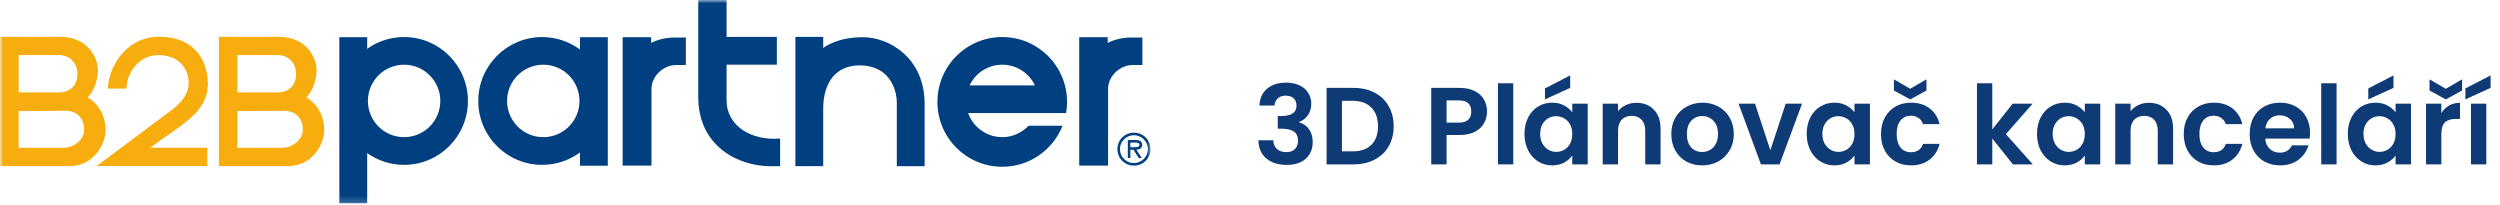
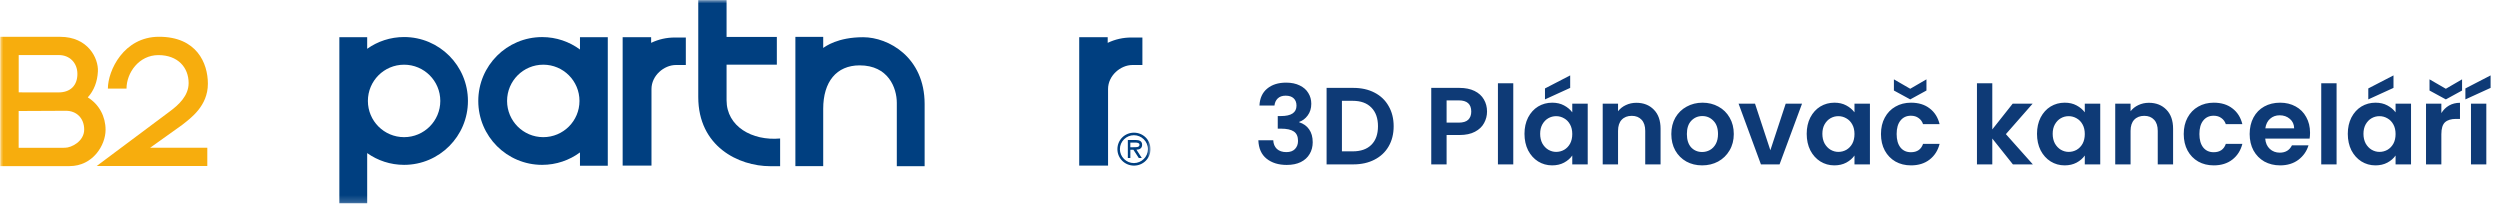
<svg xmlns="http://www.w3.org/2000/svg" width="365" height="30" viewBox="0 0 365 30" fill="none">
  <path d="M183.88 15.408C183.933 14.341 184.307 13.52 185 12.944C185.704 12.357 186.627 12.064 187.768 12.064C188.547 12.064 189.213 12.203 189.768 12.48C190.323 12.747 190.739 13.115 191.016 13.584C191.304 14.043 191.448 14.565 191.448 15.152C191.448 15.824 191.272 16.395 190.92 16.864C190.579 17.323 190.168 17.632 189.688 17.792V17.856C190.307 18.048 190.787 18.389 191.128 18.88C191.48 19.371 191.656 20 191.656 20.768C191.656 21.408 191.507 21.979 191.208 22.48C190.92 22.981 190.488 23.376 189.912 23.664C189.347 23.941 188.664 24.08 187.864 24.08C186.659 24.08 185.677 23.776 184.92 23.168C184.163 22.56 183.763 21.664 183.72 20.48H185.896C185.917 21.003 186.093 21.424 186.424 21.744C186.765 22.053 187.229 22.208 187.816 22.208C188.36 22.208 188.776 22.059 189.064 21.76C189.363 21.451 189.512 21.056 189.512 20.576C189.512 19.936 189.309 19.477 188.904 19.2C188.499 18.923 187.869 18.784 187.016 18.784H186.552V16.944H187.016C188.531 16.944 189.288 16.437 189.288 15.424C189.288 14.965 189.149 14.608 188.872 14.352C188.605 14.096 188.216 13.968 187.704 13.968C187.203 13.968 186.813 14.107 186.536 14.384C186.269 14.651 186.115 14.992 186.072 15.408H183.88ZM197.586 12.832C198.759 12.832 199.789 13.061 200.674 13.52C201.57 13.979 202.258 14.635 202.738 15.488C203.229 16.331 203.474 17.312 203.474 18.432C203.474 19.552 203.229 20.533 202.738 21.376C202.258 22.208 201.57 22.853 200.674 23.312C199.789 23.771 198.759 24 197.586 24H193.682V12.832H197.586ZM197.506 22.096C198.679 22.096 199.586 21.776 200.226 21.136C200.866 20.496 201.186 19.595 201.186 18.432C201.186 17.269 200.866 16.363 200.226 15.712C199.586 15.051 198.679 14.72 197.506 14.72H195.922V22.096H197.506ZM217.107 16.288C217.107 16.885 216.963 17.445 216.675 17.968C216.398 18.491 215.955 18.912 215.347 19.232C214.75 19.552 213.993 19.712 213.075 19.712H211.203V24H208.963V12.832H213.075C213.939 12.832 214.675 12.981 215.283 13.28C215.891 13.579 216.345 13.989 216.643 14.512C216.953 15.035 217.107 15.627 217.107 16.288ZM212.979 17.904C213.598 17.904 214.057 17.765 214.355 17.488C214.654 17.2 214.803 16.8 214.803 16.288C214.803 15.2 214.195 14.656 212.979 14.656H211.203V17.904H212.979ZM220.938 12.16V24H218.698V12.16H220.938ZM222.575 19.536C222.575 18.64 222.751 17.845 223.103 17.152C223.466 16.459 223.951 15.925 224.559 15.552C225.178 15.179 225.866 14.992 226.623 14.992C227.284 14.992 227.86 15.125 228.351 15.392C228.852 15.659 229.252 15.995 229.551 16.4V15.136H231.807V24H229.551V22.704C229.263 23.12 228.863 23.467 228.351 23.744C227.85 24.011 227.268 24.144 226.607 24.144C225.86 24.144 225.178 23.952 224.559 23.568C223.951 23.184 223.466 22.645 223.103 21.952C222.751 21.248 222.575 20.443 222.575 19.536ZM229.551 19.568C229.551 19.024 229.444 18.56 229.231 18.176C229.018 17.781 228.73 17.483 228.367 17.28C228.004 17.067 227.615 16.96 227.199 16.96C226.783 16.96 226.399 17.061 226.047 17.264C225.695 17.467 225.407 17.765 225.183 18.16C224.97 18.544 224.863 19.003 224.863 19.536C224.863 20.069 224.97 20.539 225.183 20.944C225.407 21.339 225.695 21.643 226.047 21.856C226.41 22.069 226.794 22.176 227.199 22.176C227.615 22.176 228.004 22.075 228.367 21.872C228.73 21.659 229.018 21.36 229.231 20.976C229.444 20.581 229.551 20.112 229.551 19.568ZM229.247 12.832L225.567 14.512V12.912L229.247 11.008V12.832ZM238.907 15.008C239.963 15.008 240.816 15.344 241.467 16.016C242.117 16.677 242.443 17.605 242.443 18.8V24H240.203V19.104C240.203 18.4 240.027 17.861 239.675 17.488C239.323 17.104 238.843 16.912 238.235 16.912C237.616 16.912 237.125 17.104 236.763 17.488C236.411 17.861 236.235 18.4 236.235 19.104V24H233.995V15.136H236.235V16.24C236.533 15.856 236.912 15.557 237.371 15.344C237.84 15.12 238.352 15.008 238.907 15.008ZM248.509 24.144C247.655 24.144 246.887 23.957 246.205 23.584C245.522 23.2 244.983 22.661 244.589 21.968C244.205 21.275 244.013 20.475 244.013 19.568C244.013 18.661 244.21 17.861 244.605 17.168C245.01 16.475 245.559 15.941 246.253 15.568C246.946 15.184 247.719 14.992 248.573 14.992C249.426 14.992 250.199 15.184 250.893 15.568C251.586 15.941 252.13 16.475 252.525 17.168C252.93 17.861 253.133 18.661 253.133 19.568C253.133 20.475 252.925 21.275 252.509 21.968C252.103 22.661 251.549 23.2 250.845 23.584C250.151 23.957 249.373 24.144 248.509 24.144ZM248.509 22.192C248.914 22.192 249.293 22.096 249.645 21.904C250.007 21.701 250.295 21.403 250.509 21.008C250.722 20.613 250.829 20.133 250.829 19.568C250.829 18.725 250.605 18.08 250.157 17.632C249.719 17.173 249.181 16.944 248.541 16.944C247.901 16.944 247.362 17.173 246.925 17.632C246.498 18.08 246.285 18.725 246.285 19.568C246.285 20.411 246.493 21.061 246.909 21.52C247.335 21.968 247.869 22.192 248.509 22.192ZM258.472 21.936L260.712 15.136H263.096L259.816 24H257.096L253.832 15.136H256.232L258.472 21.936ZM263.778 19.536C263.778 18.64 263.954 17.845 264.306 17.152C264.669 16.459 265.154 15.925 265.762 15.552C266.381 15.179 267.069 14.992 267.826 14.992C268.487 14.992 269.063 15.125 269.554 15.392C270.055 15.659 270.455 15.995 270.754 16.4V15.136H273.01V24H270.754V22.704C270.466 23.12 270.066 23.467 269.554 23.744C269.053 24.011 268.471 24.144 267.81 24.144C267.063 24.144 266.381 23.952 265.762 23.568C265.154 23.184 264.669 22.645 264.306 21.952C263.954 21.248 263.778 20.443 263.778 19.536ZM270.754 19.568C270.754 19.024 270.647 18.56 270.434 18.176C270.221 17.781 269.933 17.483 269.57 17.28C269.207 17.067 268.818 16.96 268.402 16.96C267.986 16.96 267.602 17.061 267.25 17.264C266.898 17.467 266.61 17.765 266.386 18.16C266.173 18.544 266.066 19.003 266.066 19.536C266.066 20.069 266.173 20.539 266.386 20.944C266.61 21.339 266.898 21.643 267.25 21.856C267.613 22.069 267.997 22.176 268.402 22.176C268.818 22.176 269.207 22.075 269.57 21.872C269.933 21.659 270.221 21.36 270.434 20.976C270.647 20.581 270.754 20.112 270.754 19.568ZM274.622 19.568C274.622 18.651 274.808 17.851 275.182 17.168C275.555 16.475 276.072 15.941 276.734 15.568C277.395 15.184 278.152 14.992 279.006 14.992C280.104 14.992 281.011 15.269 281.726 15.824C282.451 16.368 282.936 17.136 283.182 18.128H280.766C280.638 17.744 280.419 17.445 280.11 17.232C279.811 17.008 279.438 16.896 278.99 16.896C278.35 16.896 277.843 17.131 277.47 17.6C277.096 18.059 276.91 18.715 276.91 19.568C276.91 20.411 277.096 21.067 277.47 21.536C277.843 21.995 278.35 22.224 278.99 22.224C279.896 22.224 280.488 21.819 280.766 21.008H283.182C282.936 21.968 282.451 22.731 281.726 23.296C281 23.861 280.094 24.144 279.006 24.144C278.152 24.144 277.395 23.957 276.734 23.584C276.072 23.2 275.555 22.667 275.182 21.984C274.808 21.291 274.622 20.485 274.622 19.568ZM281.262 13.216L278.894 14.512L276.51 13.216V11.584L278.894 12.96L281.262 11.584V13.216ZM293.883 24L290.875 20.224V24H288.635V12.16H290.875V18.896L293.851 15.136H296.763L292.859 19.584L296.795 24H293.883ZM297.403 19.536C297.403 18.64 297.579 17.845 297.931 17.152C298.294 16.459 298.779 15.925 299.387 15.552C300.006 15.179 300.694 14.992 301.451 14.992C302.112 14.992 302.688 15.125 303.179 15.392C303.68 15.659 304.08 15.995 304.379 16.4V15.136H306.635V24H304.379V22.704C304.091 23.12 303.691 23.467 303.179 23.744C302.678 24.011 302.096 24.144 301.435 24.144C300.688 24.144 300.006 23.952 299.387 23.568C298.779 23.184 298.294 22.645 297.931 21.952C297.579 21.248 297.403 20.443 297.403 19.536ZM304.379 19.568C304.379 19.024 304.272 18.56 304.059 18.176C303.846 17.781 303.558 17.483 303.195 17.28C302.832 17.067 302.443 16.96 302.027 16.96C301.611 16.96 301.227 17.061 300.875 17.264C300.523 17.467 300.235 17.765 300.011 18.16C299.798 18.544 299.691 19.003 299.691 19.536C299.691 20.069 299.798 20.539 300.011 20.944C300.235 21.339 300.523 21.643 300.875 21.856C301.238 22.069 301.622 22.176 302.027 22.176C302.443 22.176 302.832 22.075 303.195 21.872C303.558 21.659 303.846 21.36 304.059 20.976C304.272 20.581 304.379 20.112 304.379 19.568ZM313.735 15.008C314.791 15.008 315.644 15.344 316.295 16.016C316.945 16.677 317.271 17.605 317.271 18.8V24H315.031V19.104C315.031 18.4 314.855 17.861 314.503 17.488C314.151 17.104 313.671 16.912 313.063 16.912C312.444 16.912 311.953 17.104 311.591 17.488C311.239 17.861 311.063 18.4 311.063 19.104V24H308.823V15.136H311.063V16.24C311.361 15.856 311.74 15.557 312.199 15.344C312.668 15.12 313.18 15.008 313.735 15.008ZM318.825 19.568C318.825 18.651 319.012 17.851 319.385 17.168C319.758 16.475 320.276 15.941 320.937 15.568C321.598 15.184 322.356 14.992 323.209 14.992C324.308 14.992 325.214 15.269 325.929 15.824C326.654 16.368 327.14 17.136 327.385 18.128H324.969C324.841 17.744 324.622 17.445 324.313 17.232C324.014 17.008 323.641 16.896 323.193 16.896C322.553 16.896 322.046 17.131 321.673 17.6C321.3 18.059 321.113 18.715 321.113 19.568C321.113 20.411 321.3 21.067 321.673 21.536C322.046 21.995 322.553 22.224 323.193 22.224C324.1 22.224 324.692 21.819 324.969 21.008H327.385C327.14 21.968 326.654 22.731 325.929 23.296C325.204 23.861 324.297 24.144 323.209 24.144C322.356 24.144 321.598 23.957 320.937 23.584C320.276 23.2 319.758 22.667 319.385 21.984C319.012 21.291 318.825 20.485 318.825 19.568ZM337.266 19.376C337.266 19.696 337.245 19.984 337.202 20.24H330.722C330.775 20.88 330.999 21.381 331.394 21.744C331.789 22.107 332.274 22.288 332.85 22.288C333.682 22.288 334.274 21.931 334.626 21.216H337.042C336.786 22.069 336.295 22.773 335.57 23.328C334.845 23.872 333.954 24.144 332.898 24.144C332.045 24.144 331.277 23.957 330.594 23.584C329.922 23.2 329.394 22.661 329.01 21.968C328.637 21.275 328.45 20.475 328.45 19.568C328.45 18.651 328.637 17.845 329.01 17.152C329.383 16.459 329.906 15.925 330.578 15.552C331.25 15.179 332.023 14.992 332.898 14.992C333.741 14.992 334.493 15.173 335.154 15.536C335.826 15.899 336.343 16.416 336.706 17.088C337.079 17.749 337.266 18.512 337.266 19.376ZM334.946 18.736C334.935 18.16 334.727 17.701 334.322 17.36C333.917 17.008 333.421 16.832 332.834 16.832C332.279 16.832 331.81 17.003 331.426 17.344C331.053 17.675 330.823 18.139 330.738 18.736H334.946ZM341.141 12.16V24H338.901V12.16H341.141ZM342.778 19.536C342.778 18.64 342.954 17.845 343.306 17.152C343.669 16.459 344.154 15.925 344.762 15.552C345.381 15.179 346.069 14.992 346.826 14.992C347.487 14.992 348.063 15.125 348.554 15.392C349.055 15.659 349.455 15.995 349.754 16.4V15.136H352.01V24H349.754V22.704C349.466 23.12 349.066 23.467 348.554 23.744C348.053 24.011 347.471 24.144 346.81 24.144C346.063 24.144 345.381 23.952 344.762 23.568C344.154 23.184 343.669 22.645 343.306 21.952C342.954 21.248 342.778 20.443 342.778 19.536ZM349.754 19.568C349.754 19.024 349.647 18.56 349.434 18.176C349.221 17.781 348.933 17.483 348.57 17.28C348.207 17.067 347.818 16.96 347.402 16.96C346.986 16.96 346.602 17.061 346.25 17.264C345.898 17.467 345.61 17.765 345.386 18.16C345.173 18.544 345.066 19.003 345.066 19.536C345.066 20.069 345.173 20.539 345.386 20.944C345.61 21.339 345.898 21.643 346.25 21.856C346.613 22.069 346.997 22.176 347.402 22.176C347.818 22.176 348.207 22.075 348.57 21.872C348.933 21.659 349.221 21.36 349.434 20.976C349.647 20.581 349.754 20.112 349.754 19.568ZM349.45 12.832L345.77 14.512V12.912L349.45 11.008V12.832ZM356.438 16.512C356.726 16.043 357.099 15.675 357.558 15.408C358.027 15.141 358.56 15.008 359.158 15.008V17.36H358.566C357.862 17.36 357.328 17.525 356.966 17.856C356.614 18.187 356.438 18.763 356.438 19.584V24H354.198V15.136H356.438V16.512ZM359.462 13.216L357.094 14.512L354.71 13.216V11.584L357.094 12.96L359.462 11.584V13.216ZM363.003 15.136V24H360.763V15.136H363.003ZM363.627 12.832L359.947 14.512V12.912L363.627 11.008V12.832Z" fill="#0E3A76" />
  <mask id="mask0_251_1781" style="mask-type:luminance" maskUnits="userSpaceOnUse" x="0" y="0" width="168" height="30">
    <path d="M168 0H0V29.817H168V0Z" fill="white" />
  </mask>
  <g mask="url(#mask0_251_1781)">
    <path d="M0.042 5.375H8.781C12.849 5.375 14.39 8.506 14.293 10.425C14.222 11.922 13.723 13.219 12.816 14.217C14.494 15.254 15.414 17.024 15.414 18.955C15.414 21.198 13.561 24.251 10.154 24.251C6.753 24.251 0.035 24.251 0.035 24.251V5.375H0.042ZM9.461 21.574C10.465 21.574 12.292 20.608 12.292 18.916C12.292 17.225 11.139 16.174 9.636 16.174C8.878 16.174 2.724 16.207 2.724 16.207V21.581C2.73 21.574 8.457 21.574 9.461 21.574ZM8.554 13.491C10.283 13.491 11.3 12.473 11.3 10.794C11.3 9.122 10.108 8.04 8.619 8.04C7.517 8.04 2.73 8.04 2.73 8.04V13.485C2.73 13.491 6.824 13.491 8.554 13.491Z" fill="#F7AD0D" />
-     <path d="M31.965 5.375H40.704C44.772 5.375 46.314 8.506 46.217 10.425C46.145 11.922 45.647 13.219 44.74 14.217C46.417 15.254 47.337 17.024 47.337 18.955C47.337 21.198 45.485 24.251 42.077 24.251C38.676 24.251 31.959 24.251 31.959 24.251V5.375H31.965ZM41.384 21.574C42.388 21.574 44.215 20.608 44.215 18.916C44.215 17.225 43.062 16.174 41.559 16.174C40.801 16.174 34.647 16.207 34.647 16.207V21.581C34.654 21.574 40.38 21.574 41.384 21.574ZM40.477 13.491C42.207 13.491 43.224 12.473 43.224 10.794C43.224 9.122 42.032 8.04 40.542 8.04C39.441 8.04 34.654 8.04 34.654 8.04V13.485C34.654 13.491 38.748 13.491 40.477 13.491Z" fill="#F7AD0D" />
    <path d="M14.105 24.244L24.787 16.271C26.076 15.318 27.54 13.989 27.54 12.129C27.54 9.847 25.966 8.045 23.129 8.045C20.285 8.045 18.471 10.625 18.471 12.939H15.75C15.75 10.314 18.056 5.368 23.219 5.368C28.713 5.368 30.351 9.206 30.351 12.226C30.351 15.487 27.838 17.25 26.595 18.235L21.924 21.567H30.267V24.238H14.105V24.244Z" fill="#F7AD0D" />
    <path d="M90.913 5.427H95.066V6.256C96.147 5.738 97.333 5.466 98.57 5.479H100.131V9.491C100.131 9.491 99.477 9.491 98.68 9.491C96.938 9.491 95.117 11.04 95.117 12.998C95.117 14.955 95.117 24.179 95.117 24.179H90.907V5.427H90.913Z" fill="#003F80" />
    <path d="M157.571 5.427H161.724V6.256C162.806 5.738 163.991 5.466 165.228 5.479H166.79V9.491C166.79 9.491 166.135 9.491 165.338 9.491C163.596 9.491 161.776 11.04 161.776 12.998C161.776 14.955 161.776 24.179 161.776 24.179H157.565V5.427H157.571Z" fill="#003F80" />
    <path d="M101.946 14.171V0.008H106.079V5.395H113.419V9.439H106.079V14.638C106.079 18.449 109.798 20.588 113.898 20.219V24.264H112.447C107.822 24.257 101.946 21.379 101.946 14.171Z" fill="#003F80" />
    <path d="M130.934 24.257V15.021C130.934 12.823 129.691 9.543 125.506 9.543C122.112 9.543 120.188 11.955 120.188 15.883V24.257H116.126V5.382H120.188V7.002C120.512 6.782 122.293 5.434 126.018 5.434C129.736 5.434 134.996 8.377 134.996 15.176C134.996 21.976 134.996 24.264 134.996 24.264H130.934V24.257Z" fill="#003F80" />
    <path d="M84.676 5.427V7.229C83.127 6.088 81.217 5.414 79.15 5.414C74 5.414 69.829 9.594 69.829 14.741C69.829 19.894 74 24.069 79.15 24.069C81.217 24.069 83.127 23.395 84.676 22.254V24.198H88.737V5.433H84.676V5.427ZM79.319 20.024C76.397 20.024 74.033 17.658 74.033 14.735C74.033 11.811 76.397 9.445 79.319 9.445C82.24 9.445 84.605 11.811 84.605 14.735C84.605 17.658 82.24 20.024 79.319 20.024Z" fill="#003F80" />
    <path d="M58.998 5.407C56.99 5.407 55.13 6.042 53.608 7.125V5.427H49.546V29.676H53.608V22.351C55.13 23.434 56.99 24.069 58.998 24.069C64.147 24.069 68.319 19.888 68.319 14.741C68.319 9.588 64.147 5.407 58.998 5.407ZM58.998 20.024C56.076 20.024 53.712 17.658 53.712 14.735C53.712 11.812 56.076 9.446 58.998 9.446C61.919 9.446 64.284 11.812 64.284 14.735C64.284 17.658 61.919 20.024 58.998 20.024Z" fill="#003F80" />
-     <path d="M146.326 20.024C144.033 20.024 142.083 18.559 141.351 16.511H155.648C155.745 15.973 155.79 15.441 155.79 14.877C155.79 9.646 151.554 5.407 146.326 5.407C141.098 5.407 136.862 9.646 136.862 14.877C136.862 20.108 141.098 24.348 146.326 24.348C150.323 24.348 153.743 21.865 155.13 18.358H150.167C149.202 19.382 147.842 20.024 146.326 20.024ZM146.326 9.446C148.438 9.446 150.252 10.684 151.1 12.473H141.558C142.4 10.684 144.214 9.446 146.326 9.446Z" fill="#003F80" />
    <path d="M163.142 21.775C163.142 20.44 164.204 19.37 165.558 19.37C166.905 19.37 167.974 20.433 167.974 21.775C167.974 23.11 166.912 24.18 165.558 24.18C164.211 24.173 163.142 23.11 163.142 21.775ZM167.599 21.775C167.599 20.641 166.653 19.74 165.551 19.74C164.45 19.74 163.505 20.641 163.505 21.775C163.505 22.909 164.444 23.81 165.551 23.81C166.659 23.804 167.599 22.909 167.599 21.775ZM166.705 23.071H166.264L165.474 21.859H165.033V23.071H164.664V20.44H165.811C166.284 20.44 166.75 20.569 166.75 21.133C166.75 21.652 166.387 21.84 165.921 21.853L166.705 23.071ZM165.467 21.49C165.791 21.49 166.368 21.548 166.368 21.133C166.368 20.861 166.011 20.816 165.726 20.816H165.027V21.496H165.467V21.49Z" fill="#003F80" />
  </g>
</svg>